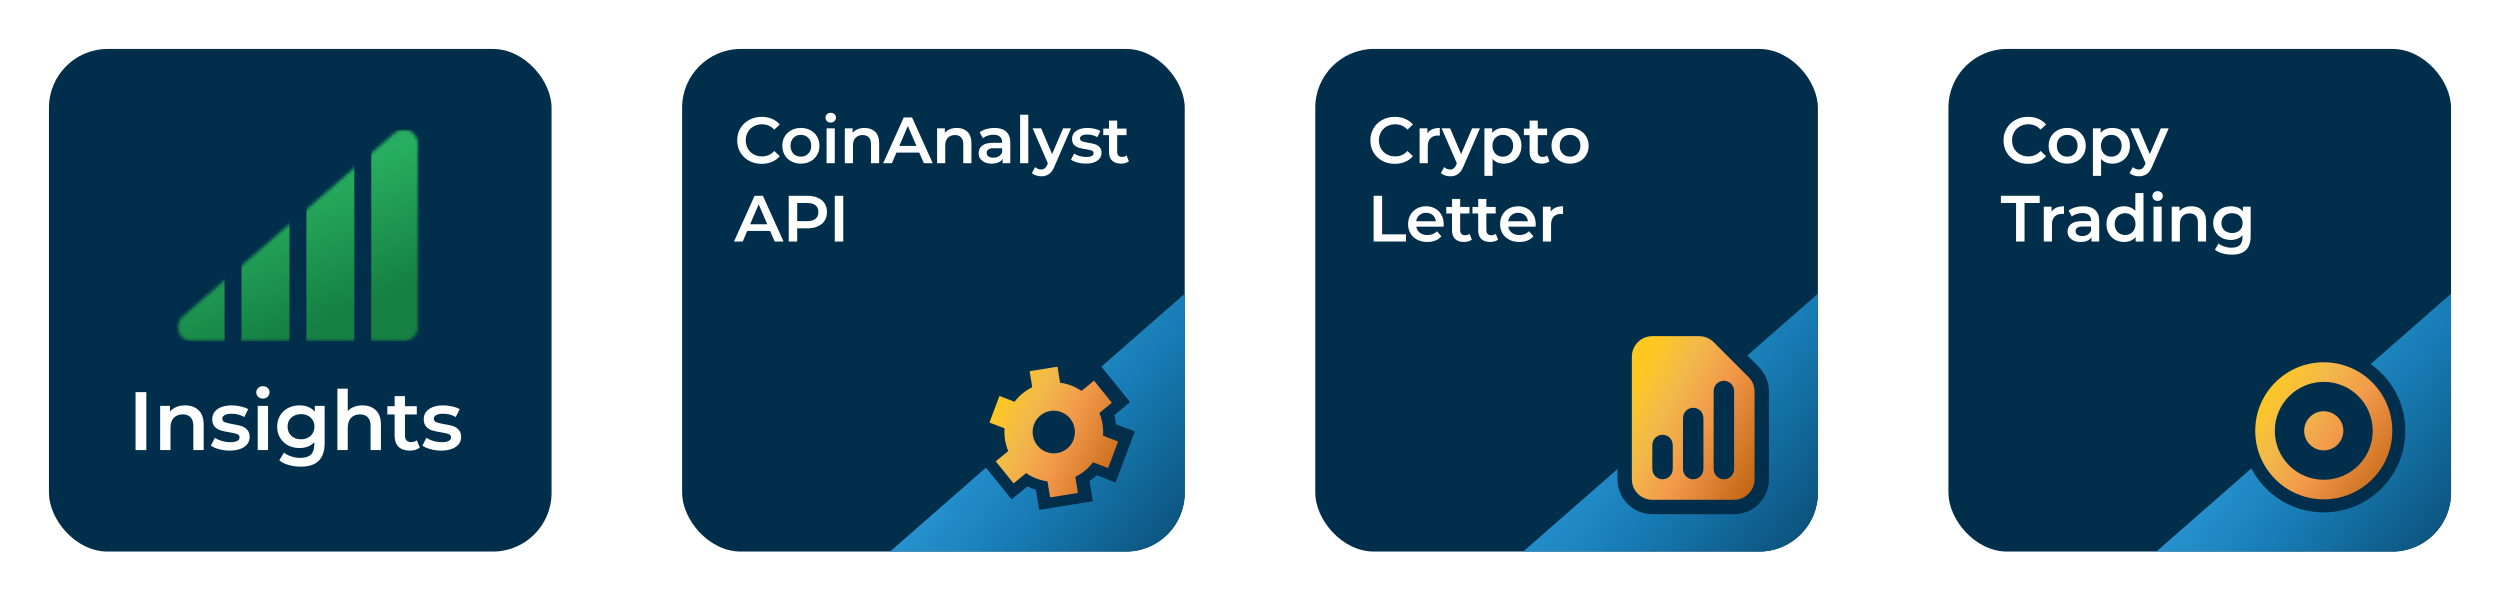
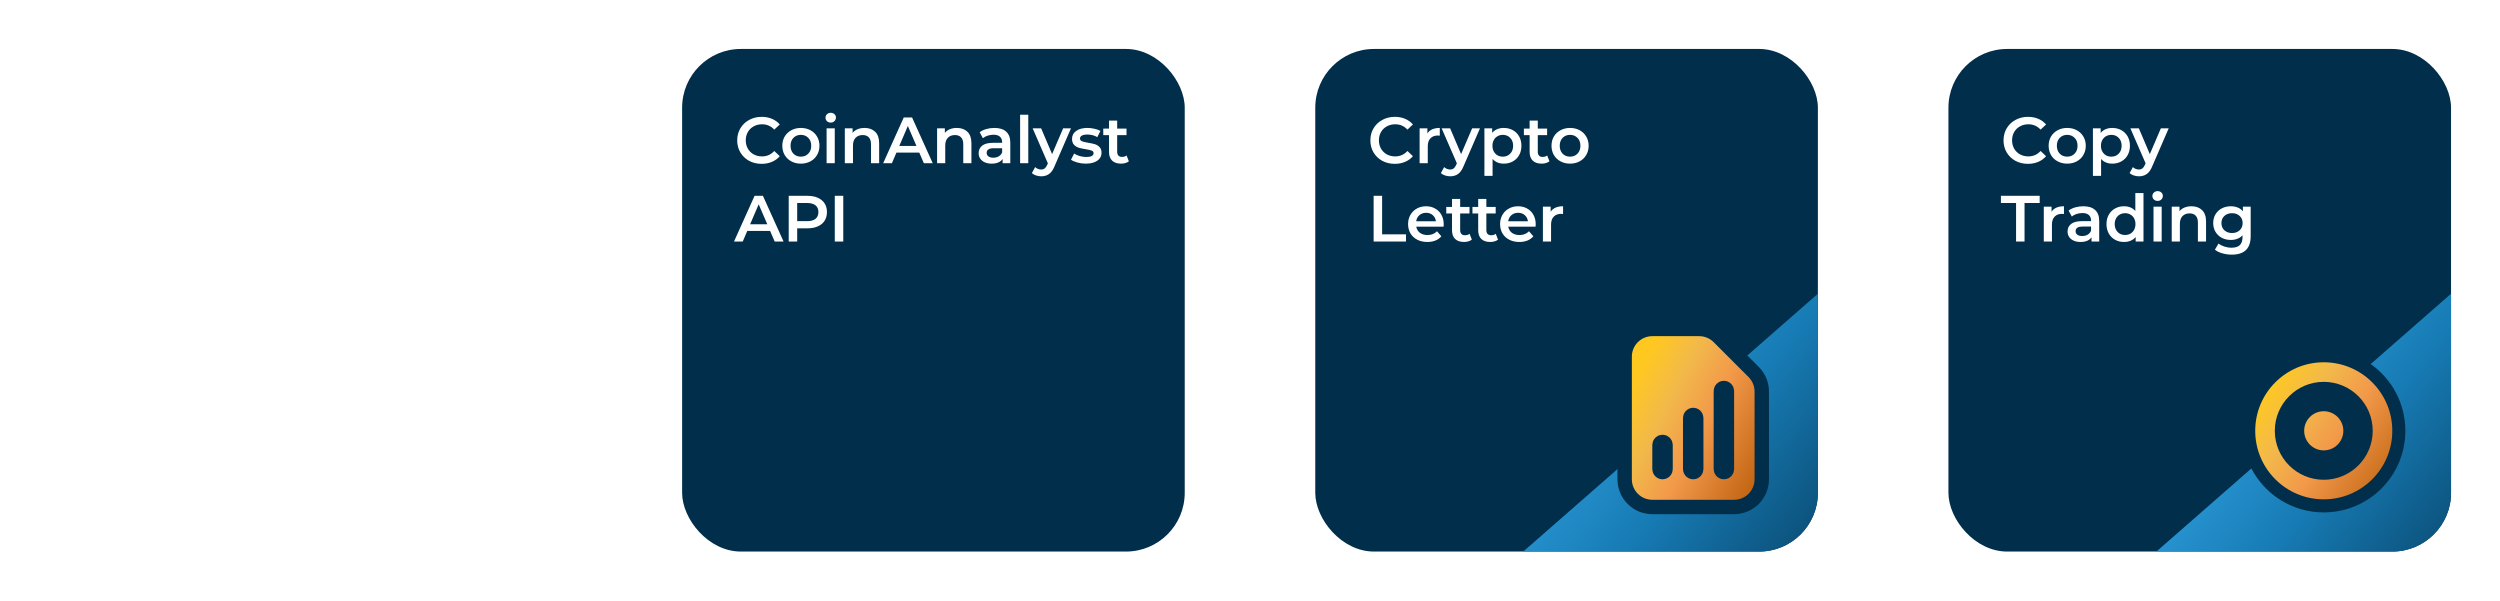
<svg xmlns="http://www.w3.org/2000/svg" width="766" height="184" viewBox="0 0 766 184" fill="none">
  <g filter="url(#filter0_d)">
    <g clip-path="url(#clip0)">
      <rect x="15" y="10" width="154" height="154" rx="18" fill="#002E4B" />
      <mask id="mask0" mask-type="alpha" maskUnits="userSpaceOnUse" x="54" y="34" width="75" height="66">
        <path d="M120.89 35.735C123.689 33.312 128.04 35.299 128.04 39.001L128.04 95.217C128.04 97.604 126.105 99.538 123.719 99.538H58.806C54.805 99.538 52.953 94.57 55.977 91.951L120.89 35.735Z" fill="url(#paint0_linear)" />
      </mask>
      <g mask="url(#mask0)">
        <path fill-rule="evenodd" clip-rule="evenodd" d="M88.694 34.728H74.004V99.538H88.694V34.728ZM68.819 34.729H54.129V99.538H68.819V34.729ZM93.879 34.728H108.569V99.538H93.879V34.728ZM128.444 34.728H113.754V99.538H128.444V34.728Z" fill="url(#paint1_linear)" />
      </g>
      <path d="M41.535 115.148H44.83V132.891H41.535V115.148ZM56.752 119.204C58.459 119.204 59.828 119.702 60.859 120.699C61.889 121.696 62.405 123.175 62.405 125.135V132.891H59.236V125.54C59.236 124.358 58.958 123.47 58.4 122.879C57.842 122.271 57.048 121.966 56.017 121.966C54.851 121.966 53.93 122.321 53.254 123.031C52.578 123.724 52.24 124.729 52.24 126.047V132.891H49.072V119.356H52.088V121.105C52.612 120.479 53.271 120.006 54.065 119.685C54.86 119.364 55.755 119.204 56.752 119.204ZM70.353 133.069C69.255 133.069 68.182 132.925 67.134 132.638C66.086 132.351 65.25 131.987 64.624 131.548L65.841 129.14C66.45 129.545 67.176 129.875 68.021 130.128C68.883 130.365 69.728 130.483 70.556 130.483C72.449 130.483 73.395 129.985 73.395 128.988C73.395 128.515 73.15 128.185 72.66 127.999C72.187 127.813 71.418 127.636 70.353 127.467C69.238 127.298 68.325 127.104 67.616 126.884C66.923 126.664 66.314 126.284 65.79 125.743C65.284 125.186 65.03 124.417 65.03 123.437C65.03 122.152 65.562 121.13 66.627 120.37C67.709 119.592 69.162 119.204 70.987 119.204C71.916 119.204 72.846 119.313 73.775 119.533C74.704 119.736 75.465 120.015 76.056 120.37L74.84 122.778C73.691 122.102 72.398 121.764 70.962 121.764C70.032 121.764 69.322 121.907 68.832 122.195C68.359 122.465 68.123 122.828 68.123 123.285C68.123 123.791 68.376 124.155 68.883 124.374C69.407 124.577 70.21 124.772 71.291 124.957C72.373 125.126 73.26 125.321 73.953 125.54C74.645 125.76 75.237 126.132 75.727 126.656C76.234 127.18 76.487 127.923 76.487 128.886C76.487 130.154 75.938 131.168 74.84 131.928C73.741 132.689 72.246 133.069 70.353 133.069ZM78.963 119.356H82.131V132.891H78.963V119.356ZM80.559 117.125C79.985 117.125 79.503 116.948 79.115 116.593C78.726 116.221 78.532 115.765 78.532 115.224C78.532 114.683 78.726 114.235 79.115 113.88C79.503 113.509 79.985 113.323 80.559 113.323C81.134 113.323 81.616 113.5 82.004 113.855C82.393 114.193 82.587 114.624 82.587 115.148C82.587 115.706 82.393 116.179 82.004 116.567C81.632 116.939 81.151 117.125 80.559 117.125ZM99.471 119.356V130.838C99.471 135.604 97.037 137.986 92.17 137.986C90.869 137.986 89.635 137.817 88.469 137.479C87.303 137.158 86.34 136.685 85.58 136.06L86.999 133.677C87.591 134.167 88.334 134.556 89.23 134.843C90.142 135.147 91.063 135.299 91.993 135.299C93.48 135.299 94.57 134.961 95.263 134.285C95.956 133.61 96.302 132.579 96.302 131.193V130.483C95.761 131.075 95.102 131.523 94.325 131.827C93.547 132.131 92.694 132.283 91.765 132.283C90.48 132.283 89.314 132.013 88.267 131.472C87.236 130.914 86.416 130.137 85.808 129.14C85.216 128.143 84.921 127.002 84.921 125.718C84.921 124.434 85.216 123.301 85.808 122.321C86.416 121.324 87.236 120.555 88.267 120.015C89.314 119.474 90.48 119.204 91.765 119.204C92.745 119.204 93.632 119.364 94.426 119.685C95.237 120.006 95.913 120.496 96.454 121.155V119.356H99.471ZM92.246 129.596C93.446 129.596 94.426 129.241 95.187 128.532C95.964 127.805 96.353 126.867 96.353 125.718C96.353 124.586 95.964 123.665 95.187 122.955C94.426 122.245 93.446 121.89 92.246 121.89C91.03 121.89 90.033 122.245 89.255 122.955C88.495 123.665 88.115 124.586 88.115 125.718C88.115 126.867 88.495 127.805 89.255 128.532C90.033 129.241 91.03 129.596 92.246 129.596ZM111.063 119.204C112.77 119.204 114.138 119.702 115.169 120.699C116.2 121.696 116.716 123.175 116.716 125.135V132.891H113.547V125.54C113.547 124.358 113.268 123.47 112.711 122.879C112.153 122.271 111.359 121.966 110.328 121.966C109.162 121.966 108.241 122.321 107.565 123.031C106.889 123.724 106.551 124.729 106.551 126.047V132.891H103.383V114.083H106.551V120.927C107.075 120.37 107.717 119.947 108.477 119.66C109.255 119.356 110.117 119.204 111.063 119.204ZM128.618 132.156C128.246 132.46 127.79 132.689 127.249 132.841C126.725 132.993 126.168 133.069 125.576 133.069C124.089 133.069 122.94 132.68 122.129 131.903C121.318 131.125 120.912 129.993 120.912 128.506V121.992H118.682V119.457H120.912V116.365H124.081V119.457H127.706V121.992H124.081V128.43C124.081 129.089 124.241 129.596 124.562 129.951C124.884 130.289 125.348 130.458 125.957 130.458C126.666 130.458 127.258 130.272 127.731 129.9L128.618 132.156ZM135.153 133.069C134.055 133.069 132.982 132.925 131.934 132.638C130.887 132.351 130.05 131.987 129.425 131.548L130.642 129.14C131.25 129.545 131.977 129.875 132.821 130.128C133.683 130.365 134.528 130.483 135.356 130.483C137.249 130.483 138.195 129.985 138.195 128.988C138.195 128.515 137.95 128.185 137.46 127.999C136.987 127.813 136.218 127.636 135.153 127.467C134.038 127.298 133.126 127.104 132.416 126.884C131.723 126.664 131.115 126.284 130.591 125.743C130.084 125.186 129.83 124.417 129.83 123.437C129.83 122.152 130.363 121.13 131.427 120.37C132.509 119.592 133.962 119.204 135.787 119.204C136.717 119.204 137.646 119.313 138.575 119.533C139.505 119.736 140.265 120.015 140.857 120.37L139.64 122.778C138.491 122.102 137.198 121.764 135.762 121.764C134.832 121.764 134.123 121.907 133.633 122.195C133.159 122.465 132.923 122.828 132.923 123.285C132.923 123.791 133.176 124.155 133.683 124.374C134.207 124.577 135.01 124.772 136.091 124.957C137.173 125.126 138.06 125.321 138.753 125.54C139.446 125.76 140.037 126.132 140.527 126.656C141.034 127.18 141.288 127.923 141.288 128.886C141.288 130.154 140.738 131.168 139.64 131.928C138.542 132.689 137.046 133.069 135.153 133.069Z" fill="white" />
    </g>
  </g>
  <g filter="url(#filter1_d)">
    <g clip-path="url(#clip1)">
      <rect x="209" y="10" width="154" height="154" rx="18" fill="#002E4B" />
-       <path fill-rule="evenodd" clip-rule="evenodd" d="M386.999 72.815C386.999 69.379 382.951 67.542 380.365 69.805L337.469 107.339L346.256 118.208L341.461 122.153C341.684 123.086 341.838 124.035 341.92 124.991L347.719 127.221L341.833 142.842L336.011 140.609C335.445 141.147 334.847 141.65 334.22 142.115C334.094 142.208 333.967 142.3 333.839 142.39L334.84 148.582L318.409 151.239L317.408 145.049C316.51 144.779 315.634 144.443 314.785 144.044L309.958 148.007L302.099 138.287L259.011 175.99C256.231 178.422 257.951 183 261.645 183H382.999C385.208 183 386.999 181.209 386.999 179V72.815ZM329.811 142.543L329.811 142.543L330.253 145.272L329.811 142.543ZM340.652 117.639L340.652 117.639L338.187 119.667L340.652 117.639ZM342.575 129.529L342.575 129.529L339.509 137.667L342.575 129.529Z" fill="url(#paint2_linear)" />
      <path d="M233.36 45.2C231.947 45.2 230.667 44.893 229.52 44.28C228.387 43.653 227.493 42.793 226.84 41.7C226.2 40.607 225.88 39.373 225.88 38C225.88 36.627 226.207 35.393 226.86 34.3C227.513 33.207 228.407 32.353 229.54 31.74C230.687 31.113 231.967 30.8 233.38 30.8C234.527 30.8 235.573 31 236.52 31.4C237.467 31.8 238.267 32.38 238.92 33.14L237.24 34.72C236.227 33.627 234.98 33.08 233.5 33.08C232.54 33.08 231.68 33.293 230.92 33.72C230.16 34.133 229.567 34.713 229.14 35.46C228.713 36.207 228.5 37.053 228.5 38C228.5 38.947 228.713 39.793 229.14 40.54C229.567 41.287 230.16 41.873 230.92 42.3C231.68 42.713 232.54 42.92 233.5 42.92C234.98 42.92 236.227 42.367 237.24 41.26L238.92 42.86C238.267 43.62 237.46 44.2 236.5 44.6C235.553 45 234.507 45.2 233.36 45.2ZM245.381 45.14C244.301 45.14 243.327 44.907 242.461 44.44C241.594 43.973 240.914 43.327 240.421 42.5C239.941 41.66 239.701 40.713 239.701 39.66C239.701 38.607 239.941 37.667 240.421 36.84C240.914 36.013 241.594 35.367 242.461 34.9C243.327 34.433 244.301 34.2 245.381 34.2C246.474 34.2 247.454 34.433 248.321 34.9C249.187 35.367 249.861 36.013 250.341 36.84C250.834 37.667 251.081 38.607 251.081 39.66C251.081 40.713 250.834 41.66 250.341 42.5C249.861 43.327 249.187 43.973 248.321 44.44C247.454 44.907 246.474 45.14 245.381 45.14ZM245.381 43C246.301 43 247.061 42.693 247.661 42.08C248.261 41.467 248.561 40.66 248.561 39.66C248.561 38.66 248.261 37.853 247.661 37.24C247.061 36.627 246.301 36.32 245.381 36.32C244.461 36.32 243.701 36.627 243.101 37.24C242.514 37.853 242.221 38.66 242.221 39.66C242.221 40.66 242.514 41.467 243.101 42.08C243.701 42.693 244.461 43 245.381 43ZM253.271 34.32H255.771V45H253.271V34.32ZM254.531 32.56C254.078 32.56 253.698 32.42 253.391 32.14C253.085 31.847 252.931 31.487 252.931 31.06C252.931 30.633 253.085 30.28 253.391 30C253.698 29.707 254.078 29.56 254.531 29.56C254.985 29.56 255.365 29.7 255.671 29.98C255.978 30.247 256.131 30.587 256.131 31C256.131 31.44 255.978 31.813 255.671 32.12C255.378 32.413 254.998 32.56 254.531 32.56ZM264.913 34.2C266.259 34.2 267.339 34.593 268.153 35.38C268.966 36.167 269.373 37.333 269.373 38.88V45H266.873V39.2C266.873 38.267 266.653 37.567 266.213 37.1C265.773 36.62 265.146 36.38 264.333 36.38C263.413 36.38 262.686 36.66 262.153 37.22C261.619 37.767 261.353 38.56 261.353 39.6V45H258.853V34.32H261.233V35.7C261.646 35.207 262.166 34.833 262.793 34.58C263.419 34.327 264.126 34.2 264.913 34.2ZM281.664 41.76H274.664L273.284 45H270.604L276.904 31H279.464L285.784 45H283.064L281.664 41.76ZM280.804 39.72L278.164 33.6L275.544 39.72H280.804ZM293.184 34.2C294.531 34.2 295.611 34.593 296.424 35.38C297.238 36.167 297.644 37.333 297.644 38.88V45H295.144V39.2C295.144 38.267 294.924 37.567 294.484 37.1C294.044 36.62 293.418 36.38 292.604 36.38C291.684 36.38 290.958 36.66 290.424 37.22C289.891 37.767 289.624 38.56 289.624 39.6V45H287.124V34.32H289.504V35.7C289.918 35.207 290.438 34.833 291.064 34.58C291.691 34.327 292.398 34.2 293.184 34.2ZM304.696 34.2C306.269 34.2 307.469 34.58 308.296 35.34C309.136 36.087 309.556 37.22 309.556 38.74V45H307.196V43.7C306.889 44.167 306.449 44.527 305.876 44.78C305.316 45.02 304.636 45.14 303.836 45.14C303.036 45.14 302.336 45.007 301.736 44.74C301.136 44.46 300.669 44.08 300.336 43.6C300.016 43.107 299.856 42.553 299.856 41.94C299.856 40.98 300.209 40.213 300.916 39.64C301.636 39.053 302.762 38.76 304.296 38.76H307.056V38.6C307.056 37.853 306.829 37.28 306.376 36.88C305.936 36.48 305.276 36.28 304.396 36.28C303.796 36.28 303.202 36.373 302.616 36.56C302.042 36.747 301.556 37.007 301.156 37.34L300.176 35.52C300.736 35.093 301.409 34.767 302.196 34.54C302.982 34.313 303.816 34.2 304.696 34.2ZM304.356 43.32C304.982 43.32 305.536 43.18 306.016 42.9C306.509 42.607 306.856 42.193 307.056 41.66V40.42H304.476C303.036 40.42 302.316 40.893 302.316 41.84C302.316 42.293 302.496 42.653 302.856 42.92C303.216 43.187 303.716 43.32 304.356 43.32ZM312.564 30.16H315.064V45H312.564V30.16ZM328.145 34.32L323.145 45.86C322.679 47.02 322.112 47.833 321.445 48.3C320.779 48.78 319.972 49.02 319.025 49.02C318.492 49.02 317.965 48.933 317.445 48.76C316.925 48.587 316.499 48.347 316.165 48.04L317.165 46.2C317.405 46.427 317.685 46.607 318.005 46.74C318.339 46.873 318.672 46.94 319.005 46.94C319.445 46.94 319.805 46.827 320.085 46.6C320.379 46.373 320.645 45.993 320.885 45.46L321.065 45.04L316.405 34.32H319.005L322.365 42.22L325.745 34.32H328.145ZM332.671 45.14C331.805 45.14 330.958 45.027 330.131 44.8C329.305 44.573 328.645 44.287 328.151 43.94L329.111 42.04C329.591 42.36 330.165 42.62 330.831 42.82C331.511 43.007 332.178 43.1 332.831 43.1C334.325 43.1 335.071 42.707 335.071 41.92C335.071 41.547 334.878 41.287 334.491 41.14C334.118 40.993 333.511 40.853 332.671 40.72C331.791 40.587 331.071 40.433 330.511 40.26C329.965 40.087 329.485 39.787 329.071 39.36C328.671 38.92 328.471 38.313 328.471 37.54C328.471 36.527 328.891 35.72 329.731 35.12C330.585 34.507 331.731 34.2 333.171 34.2C333.905 34.2 334.638 34.287 335.371 34.46C336.105 34.62 336.705 34.84 337.171 35.12L336.211 37.02C335.305 36.487 334.285 36.22 333.151 36.22C332.418 36.22 331.858 36.333 331.471 36.56C331.098 36.773 330.911 37.06 330.911 37.42C330.911 37.82 331.111 38.107 331.511 38.28C331.925 38.44 332.558 38.593 333.411 38.74C334.265 38.873 334.965 39.027 335.511 39.2C336.058 39.373 336.525 39.667 336.911 40.08C337.311 40.493 337.511 41.08 337.511 41.84C337.511 42.84 337.078 43.64 336.211 44.24C335.345 44.84 334.165 45.14 332.671 45.14ZM345.884 44.42C345.591 44.66 345.231 44.84 344.804 44.96C344.391 45.08 343.951 45.14 343.484 45.14C342.311 45.14 341.404 44.833 340.764 44.22C340.124 43.607 339.804 42.713 339.804 41.54V36.4H338.044V34.4H339.804V31.96H342.304V34.4H345.164V36.4H342.304V41.48C342.304 42 342.431 42.4 342.684 42.68C342.938 42.947 343.304 43.08 343.784 43.08C344.344 43.08 344.811 42.933 345.184 42.64L345.884 44.42ZM235.96 65.76H228.96L227.58 69H224.9L231.2 55H233.76L240.08 69H237.36L235.96 65.76ZM235.1 63.72L232.46 57.6L229.84 63.72H235.1ZM247.42 55C248.634 55 249.687 55.2 250.58 55.6C251.487 56 252.18 56.573 252.66 57.32C253.14 58.067 253.38 58.953 253.38 59.98C253.38 60.993 253.14 61.88 252.66 62.64C252.18 63.387 251.487 63.96 250.58 64.36C249.687 64.76 248.634 64.96 247.42 64.96H244.26V69H241.66V55H247.42ZM247.3 62.76C248.434 62.76 249.294 62.52 249.88 62.04C250.467 61.56 250.76 60.873 250.76 59.98C250.76 59.087 250.467 58.4 249.88 57.92C249.294 57.44 248.434 57.2 247.3 57.2H244.26V62.76H247.3ZM255.777 55H258.377V69H255.777V55Z" fill="white" />
-       <path fill-rule="evenodd" clip-rule="evenodd" d="M308.919 133.208L305.093 136.351L310.561 143.114L314.396 139.967C316.356 141.311 318.601 142.173 320.95 142.484L321.746 147.408L330.279 146.028L329.482 141.099C330.323 140.692 331.12 140.209 331.866 139.657C333.013 138.807 334.038 137.796 334.909 136.649L339.536 138.423L342.602 130.285L337.98 128.508C338.109 126.693 337.915 124.874 337.411 123.135C337.256 122.596 337.069 122.063 336.854 121.543L340.679 118.395L335.211 111.631L331.376 114.78C329.414 113.436 327.167 112.576 324.815 112.268L324.019 107.344L315.485 108.724L316.28 113.643C314.15 114.679 312.292 116.206 310.855 118.099L306.228 116.319L303.167 124.466L307.789 126.243C307.62 128.62 308.005 131.006 308.919 133.208ZM322.635 133.904C322.219 133.887 321.806 133.829 321.4 133.732C320.572 133.534 319.789 133.174 319.098 132.671C318.407 132.168 317.821 131.533 317.372 130.802C316.924 130.072 316.621 129.261 316.484 128.413C316.346 127.566 316.376 126.699 316.57 125.864C316.764 125.03 317.12 124.243 317.616 123.546C318.112 122.851 318.741 122.261 319.464 121.811C320.188 121.36 320.992 121.059 321.833 120.922C323.528 120.647 325.264 121.062 326.659 122.078C327.339 122.571 327.91 123.187 328.349 123.887C328.813 124.625 329.13 125.456 329.273 126.333C329.388 127.042 329.386 127.757 329.272 128.45C329.113 129.433 328.729 130.375 328.14 131.198C327.139 132.603 325.622 133.546 323.928 133.826C323.5 133.896 323.067 133.922 322.635 133.904Z" fill="url(#paint3_linear)" />
    </g>
  </g>
  <g filter="url(#filter2_d)">
    <g clip-path="url(#clip2)">
      <rect x="403" y="10" width="154" height="154" rx="18" fill="#002E4B" />
      <path d="M427.36 45.2C425.947 45.2 424.667 44.893 423.52 44.28C422.387 43.653 421.493 42.793 420.84 41.7C420.2 40.607 419.88 39.373 419.88 38C419.88 36.627 420.207 35.393 420.86 34.3C421.513 33.207 422.407 32.353 423.54 31.74C424.687 31.113 425.967 30.8 427.38 30.8C428.527 30.8 429.573 31 430.52 31.4C431.467 31.8 432.267 32.38 432.92 33.14L431.24 34.72C430.227 33.627 428.98 33.08 427.5 33.08C426.54 33.08 425.68 33.293 424.92 33.72C424.16 34.133 423.567 34.713 423.14 35.46C422.713 36.207 422.5 37.053 422.5 38C422.5 38.947 422.713 39.793 423.14 40.54C423.567 41.287 424.16 41.873 424.92 42.3C425.68 42.713 426.54 42.92 427.5 42.92C428.98 42.92 430.227 42.367 431.24 41.26L432.92 42.86C432.267 43.62 431.46 44.2 430.5 44.6C429.553 45 428.507 45.2 427.36 45.2ZM437.351 35.88C438.071 34.76 439.338 34.2 441.151 34.2V36.58C440.938 36.54 440.745 36.52 440.571 36.52C439.598 36.52 438.838 36.807 438.291 37.38C437.745 37.94 437.471 38.753 437.471 39.82V45H434.971V34.32H437.351V35.88ZM453.463 34.32L448.463 45.86C447.996 47.02 447.429 47.833 446.763 48.3C446.096 48.78 445.289 49.02 444.343 49.02C443.809 49.02 443.283 48.933 442.763 48.76C442.243 48.587 441.816 48.347 441.483 48.04L442.483 46.2C442.723 46.427 443.003 46.607 443.323 46.74C443.656 46.873 443.989 46.94 444.323 46.94C444.763 46.94 445.123 46.827 445.403 46.6C445.696 46.373 445.963 45.993 446.203 45.46L446.383 45.04L441.723 34.32H444.323L447.683 42.22L451.063 34.32H453.463ZM460.745 34.2C461.785 34.2 462.712 34.427 463.525 34.88C464.352 35.333 464.998 35.973 465.465 36.8C465.932 37.627 466.165 38.58 466.165 39.66C466.165 40.74 465.932 41.7 465.465 42.54C464.998 43.367 464.352 44.007 463.525 44.46C462.712 44.913 461.785 45.14 460.745 45.14C459.305 45.14 458.165 44.66 457.325 43.7V48.88H454.825V34.32H457.205V35.72C457.618 35.213 458.125 34.833 458.725 34.58C459.338 34.327 460.012 34.2 460.745 34.2ZM460.465 43C461.385 43 462.138 42.693 462.725 42.08C463.325 41.467 463.625 40.66 463.625 39.66C463.625 38.66 463.325 37.853 462.725 37.24C462.138 36.627 461.385 36.32 460.465 36.32C459.865 36.32 459.325 36.46 458.845 36.74C458.365 37.007 457.985 37.393 457.705 37.9C457.425 38.407 457.285 38.993 457.285 39.66C457.285 40.327 457.425 40.913 457.705 41.42C457.985 41.927 458.365 42.32 458.845 42.6C459.325 42.867 459.865 43 460.465 43ZM474.756 44.42C474.463 44.66 474.103 44.84 473.676 44.96C473.263 45.08 472.823 45.14 472.356 45.14C471.183 45.14 470.276 44.833 469.636 44.22C468.996 43.607 468.676 42.713 468.676 41.54V36.4H466.916V34.4H468.676V31.96H471.176V34.4H474.036V36.4H471.176V41.48C471.176 42 471.303 42.4 471.556 42.68C471.809 42.947 472.176 43.08 472.656 43.08C473.216 43.08 473.683 42.933 474.056 42.64L474.756 44.42ZM481.061 45.14C479.981 45.14 479.008 44.907 478.141 44.44C477.274 43.973 476.594 43.327 476.101 42.5C475.621 41.66 475.381 40.713 475.381 39.66C475.381 38.607 475.621 37.667 476.101 36.84C476.594 36.013 477.274 35.367 478.141 34.9C479.008 34.433 479.981 34.2 481.061 34.2C482.154 34.2 483.134 34.433 484.001 34.9C484.868 35.367 485.541 36.013 486.021 36.84C486.514 37.667 486.761 38.607 486.761 39.66C486.761 40.713 486.514 41.66 486.021 42.5C485.541 43.327 484.868 43.973 484.001 44.44C483.134 44.907 482.154 45.14 481.061 45.14ZM481.061 43C481.981 43 482.741 42.693 483.341 42.08C483.941 41.467 484.241 40.66 484.241 39.66C484.241 38.66 483.941 37.853 483.341 37.24C482.741 36.627 481.981 36.32 481.061 36.32C480.141 36.32 479.381 36.627 478.781 37.24C478.194 37.853 477.901 38.66 477.901 39.66C477.901 40.66 478.194 41.467 478.781 42.08C479.381 42.693 480.141 43 481.061 43ZM420.88 55H423.48V66.8H430.8V69H420.88V55ZM442.355 63.72C442.355 63.893 442.342 64.14 442.315 64.46H433.935C434.082 65.247 434.462 65.873 435.075 66.34C435.702 66.793 436.475 67.02 437.395 67.02C438.568 67.02 439.535 66.633 440.295 65.86L441.635 67.4C441.155 67.973 440.548 68.407 439.815 68.7C439.082 68.993 438.255 69.14 437.335 69.14C436.162 69.14 435.128 68.907 434.235 68.44C433.342 67.973 432.648 67.327 432.155 66.5C431.675 65.66 431.435 64.713 431.435 63.66C431.435 62.62 431.668 61.687 432.135 60.86C432.615 60.02 433.275 59.367 434.115 58.9C434.955 58.433 435.902 58.2 436.955 58.2C437.995 58.2 438.922 58.433 439.735 58.9C440.562 59.353 441.202 60 441.655 60.84C442.122 61.667 442.355 62.627 442.355 63.72ZM436.955 60.2C436.155 60.2 435.475 60.44 434.915 60.92C434.368 61.387 434.035 62.013 433.915 62.8H439.975C439.868 62.027 439.542 61.4 438.995 60.92C438.448 60.44 437.768 60.2 436.955 60.2ZM450.976 68.42C450.683 68.66 450.323 68.84 449.896 68.96C449.483 69.08 449.043 69.14 448.576 69.14C447.403 69.14 446.496 68.833 445.856 68.22C445.216 67.607 444.896 66.713 444.896 65.54V60.4H443.136V58.4H444.896V55.96H447.396V58.4H450.256V60.4H447.396V65.48C447.396 66 447.523 66.4 447.776 66.68C448.03 66.947 448.396 67.08 448.876 67.08C449.436 67.08 449.903 66.933 450.276 66.64L450.976 68.42ZM458.999 68.42C458.706 68.66 458.346 68.84 457.919 68.96C457.506 69.08 457.066 69.14 456.599 69.14C455.426 69.14 454.519 68.833 453.879 68.22C453.239 67.607 452.919 66.713 452.919 65.54V60.4H451.159V58.4H452.919V55.96H455.419V58.4H458.279V60.4H455.419V65.48C455.419 66 455.546 66.4 455.799 66.68C456.052 66.947 456.419 67.08 456.899 67.08C457.459 67.08 457.926 66.933 458.299 66.64L458.999 68.42ZM470.544 63.72C470.544 63.893 470.531 64.14 470.504 64.46H462.124C462.271 65.247 462.651 65.873 463.264 66.34C463.891 66.793 464.664 67.02 465.584 67.02C466.757 67.02 467.724 66.633 468.484 65.86L469.824 67.4C469.344 67.973 468.737 68.407 468.004 68.7C467.271 68.993 466.444 69.14 465.524 69.14C464.351 69.14 463.317 68.907 462.424 68.44C461.531 67.973 460.837 67.327 460.344 66.5C459.864 65.66 459.624 64.713 459.624 63.66C459.624 62.62 459.857 61.687 460.324 60.86C460.804 60.02 461.464 59.367 462.304 58.9C463.144 58.433 464.091 58.2 465.144 58.2C466.184 58.2 467.111 58.433 467.924 58.9C468.751 59.353 469.391 60 469.844 60.84C470.311 61.667 470.544 62.627 470.544 63.72ZM465.144 60.2C464.344 60.2 463.664 60.44 463.104 60.92C462.557 61.387 462.224 62.013 462.104 62.8H468.164C468.057 62.027 467.731 61.4 467.184 60.92C466.637 60.44 465.957 60.2 465.144 60.2ZM475.125 59.88C475.845 58.76 477.112 58.2 478.925 58.2V60.58C478.712 60.54 478.519 60.52 478.345 60.52C477.372 60.52 476.612 60.807 476.065 61.38C475.519 61.94 475.245 62.753 475.245 63.82V69H472.745V58.32H475.125V59.88Z" fill="white" />
      <path d="M574.366 69.805C576.952 67.542 581 69.378 581 72.815L581 179C581 181.209 579.209 183 577 183H455.646C451.952 183 450.232 178.422 453.012 175.99L574.366 69.805Z" fill="url(#paint4_linear)" />
      <circle cx="514.032" cy="123" r="11.221" transform="rotate(-7.826 514.032 123)" fill="#002E4B" />
      <path d="M539.805 114.964L539.805 114.963C539.805 112.717 538.912 110.562 537.323 108.974L526.626 98.277C526.626 98.277 526.626 98.277 526.626 98.277C525.037 96.688 522.883 95.796 520.637 95.795H520.636H506.267C504.02 95.795 501.865 96.688 500.276 98.276C498.688 99.865 497.795 102.02 497.795 104.267V141.867C497.795 144.113 498.688 146.268 500.276 147.857C501.865 149.446 504.02 150.338 506.267 150.338H531.333C533.58 150.338 535.735 149.446 537.324 147.857C538.912 146.268 539.805 144.113 539.805 141.867V114.964ZM510.056 130.677C510.231 130.851 510.328 131.087 510.328 131.333V138.733C510.328 138.98 510.231 139.216 510.056 139.39C509.882 139.564 509.646 139.662 509.4 139.662C509.154 139.662 508.918 139.564 508.744 139.39C508.569 139.216 508.472 138.98 508.472 138.733V131.333C508.472 131.087 508.569 130.851 508.744 130.677C508.918 130.503 509.154 130.405 509.4 130.405C509.646 130.405 509.882 130.503 510.056 130.677ZM518.8 122.138C519.046 122.138 519.282 122.236 519.456 122.41C519.631 122.584 519.728 122.82 519.728 123.067V138.733C519.728 138.98 519.631 139.216 519.456 139.39C519.282 139.564 519.046 139.662 518.8 139.662C518.554 139.662 518.318 139.564 518.144 139.39C517.969 139.216 517.872 138.98 517.872 138.733V123.067C517.872 122.82 517.969 122.584 518.144 122.41C518.318 122.236 518.554 122.138 518.8 122.138ZM528.856 114.144C529.031 114.318 529.128 114.554 529.128 114.8V138.733C529.128 138.98 529.031 139.216 528.856 139.39C528.682 139.564 528.446 139.662 528.2 139.662C527.954 139.662 527.718 139.564 527.544 139.39C527.369 139.216 527.272 138.98 527.272 138.733V114.8C527.272 114.554 527.369 114.318 527.544 114.144C527.718 113.969 527.954 113.872 528.2 113.872C528.446 113.872 528.682 113.969 528.856 114.144Z" fill="url(#paint5_linear)" stroke="#002E4B" stroke-width="4.41" />
    </g>
  </g>
  <g filter="url(#filter3_d)">
    <g clip-path="url(#clip3)">
      <rect x="597" y="10" width="154" height="154" rx="18" fill="#002E4B" />
      <path fill-rule="evenodd" clip-rule="evenodd" d="M774.999 72.815C774.999 69.379 770.951 67.542 768.365 69.805L726.376 106.545C732.801 111.069 736.999 118.545 736.999 127C736.999 140.807 725.806 152 711.999 152C702.353 152 693.983 146.537 689.814 138.537L647.011 175.99C644.231 178.422 645.951 183 649.645 183H770.999C773.208 183 774.999 181.209 774.999 179V72.815Z" fill="url(#paint6_linear)" />
      <path d="M621.36 45.2C619.947 45.2 618.667 44.893 617.52 44.28C616.387 43.653 615.493 42.793 614.84 41.7C614.2 40.607 613.88 39.373 613.88 38C613.88 36.627 614.207 35.393 614.86 34.3C615.513 33.207 616.407 32.353 617.54 31.74C618.687 31.113 619.967 30.8 621.38 30.8C622.527 30.8 623.573 31 624.52 31.4C625.467 31.8 626.267 32.38 626.92 33.14L625.24 34.72C624.227 33.627 622.98 33.08 621.5 33.08C620.54 33.08 619.68 33.293 618.92 33.72C618.16 34.133 617.567 34.713 617.14 35.46C616.713 36.207 616.5 37.053 616.5 38C616.5 38.947 616.713 39.793 617.14 40.54C617.567 41.287 618.16 41.873 618.92 42.3C619.68 42.713 620.54 42.92 621.5 42.92C622.98 42.92 624.227 42.367 625.24 41.26L626.92 42.86C626.267 43.62 625.46 44.2 624.5 44.6C623.553 45 622.507 45.2 621.36 45.2ZM633.381 45.14C632.301 45.14 631.327 44.907 630.461 44.44C629.594 43.973 628.914 43.327 628.421 42.5C627.941 41.66 627.701 40.713 627.701 39.66C627.701 38.607 627.941 37.667 628.421 36.84C628.914 36.013 629.594 35.367 630.461 34.9C631.327 34.433 632.301 34.2 633.381 34.2C634.474 34.2 635.454 34.433 636.321 34.9C637.187 35.367 637.861 36.013 638.341 36.84C638.834 37.667 639.081 38.607 639.081 39.66C639.081 40.713 638.834 41.66 638.341 42.5C637.861 43.327 637.187 43.973 636.321 44.44C635.454 44.907 634.474 45.14 633.381 45.14ZM633.381 43C634.301 43 635.061 42.693 635.661 42.08C636.261 41.467 636.561 40.66 636.561 39.66C636.561 38.66 636.261 37.853 635.661 37.24C635.061 36.627 634.301 36.32 633.381 36.32C632.461 36.32 631.701 36.627 631.101 37.24C630.514 37.853 630.221 38.66 630.221 39.66C630.221 40.66 630.514 41.467 631.101 42.08C631.701 42.693 632.461 43 633.381 43ZM647.191 34.2C648.231 34.2 649.158 34.427 649.971 34.88C650.798 35.333 651.445 35.973 651.911 36.8C652.378 37.627 652.611 38.58 652.611 39.66C652.611 40.74 652.378 41.7 651.911 42.54C651.445 43.367 650.798 44.007 649.971 44.46C649.158 44.913 648.231 45.14 647.191 45.14C645.751 45.14 644.611 44.66 643.771 43.7V48.88H641.271V34.32H643.651V35.72C644.065 35.213 644.571 34.833 645.171 34.58C645.785 34.327 646.458 34.2 647.191 34.2ZM646.911 43C647.831 43 648.585 42.693 649.171 42.08C649.771 41.467 650.071 40.66 650.071 39.66C650.071 38.66 649.771 37.853 649.171 37.24C648.585 36.627 647.831 36.32 646.911 36.32C646.311 36.32 645.771 36.46 645.291 36.74C644.811 37.007 644.431 37.393 644.151 37.9C643.871 38.407 643.731 38.993 643.731 39.66C643.731 40.327 643.871 40.913 644.151 41.42C644.431 41.927 644.811 42.32 645.291 42.6C645.771 42.867 646.311 43 646.911 43ZM664.489 34.32L659.489 45.86C659.023 47.02 658.456 47.833 657.789 48.3C657.123 48.78 656.316 49.02 655.369 49.02C654.836 49.02 654.309 48.933 653.789 48.76C653.269 48.587 652.843 48.347 652.509 48.04L653.509 46.2C653.749 46.427 654.029 46.607 654.349 46.74C654.683 46.873 655.016 46.94 655.349 46.94C655.789 46.94 656.149 46.827 656.429 46.6C656.723 46.373 656.989 45.993 657.229 45.46L657.409 45.04L652.749 34.32H655.349L658.709 42.22L662.089 34.32H664.489ZM617.72 57.2H613.08V55H624.96V57.2H620.32V69H617.72V57.2ZM628.597 59.88C629.317 58.76 630.584 58.2 632.397 58.2V60.58C632.184 60.54 631.991 60.52 631.817 60.52C630.844 60.52 630.084 60.807 629.537 61.38C628.991 61.94 628.717 62.753 628.717 63.82V69H626.217V58.32H628.597V59.88ZM638.34 58.2C639.913 58.2 641.113 58.58 641.94 59.34C642.78 60.087 643.2 61.22 643.2 62.74V69H640.84V67.7C640.533 68.167 640.093 68.527 639.52 68.78C638.96 69.02 638.28 69.14 637.48 69.14C636.68 69.14 635.98 69.007 635.38 68.74C634.78 68.46 634.313 68.08 633.98 67.6C633.66 67.107 633.5 66.553 633.5 65.94C633.5 64.98 633.853 64.213 634.56 63.64C635.28 63.053 636.406 62.76 637.94 62.76H640.7V62.6C640.7 61.853 640.473 61.28 640.02 60.88C639.58 60.48 638.92 60.28 638.04 60.28C637.44 60.28 636.846 60.373 636.26 60.56C635.686 60.747 635.2 61.007 634.8 61.34L633.82 59.52C634.38 59.093 635.053 58.767 635.84 58.54C636.626 58.313 637.46 58.2 638.34 58.2ZM638 67.32C638.626 67.32 639.18 67.18 639.66 66.9C640.153 66.607 640.5 66.193 640.7 65.66V64.42H638.12C636.68 64.42 635.96 64.893 635.96 65.84C635.96 66.293 636.14 66.653 636.5 66.92C636.86 67.187 637.36 67.32 638 67.32ZM656.766 54.16V69H654.366V67.62C653.952 68.127 653.439 68.507 652.826 68.76C652.226 69.013 651.559 69.14 650.826 69.14C649.799 69.14 648.872 68.913 648.046 68.46C647.232 68.007 646.592 67.367 646.126 66.54C645.659 65.7 645.426 64.74 645.426 63.66C645.426 62.58 645.659 61.627 646.126 60.8C646.592 59.973 647.232 59.333 648.046 58.88C648.872 58.427 649.799 58.2 650.826 58.2C651.532 58.2 652.179 58.32 652.766 58.56C653.352 58.8 653.852 59.16 654.266 59.64V54.16H656.766ZM651.126 67C651.726 67 652.266 66.867 652.746 66.6C653.226 66.32 653.606 65.927 653.886 65.42C654.166 64.913 654.306 64.327 654.306 63.66C654.306 62.993 654.166 62.407 653.886 61.9C653.606 61.393 653.226 61.007 652.746 60.74C652.266 60.46 651.726 60.32 651.126 60.32C650.526 60.32 649.986 60.46 649.506 60.74C649.026 61.007 648.646 61.393 648.366 61.9C648.086 62.407 647.946 62.993 647.946 63.66C647.946 64.327 648.086 64.913 648.366 65.42C648.646 65.927 649.026 66.32 649.506 66.6C649.986 66.867 650.526 67 651.126 67ZM659.836 58.32H662.336V69H659.836V58.32ZM661.096 56.56C660.643 56.56 660.263 56.42 659.956 56.14C659.649 55.847 659.496 55.487 659.496 55.06C659.496 54.633 659.649 54.28 659.956 54C660.263 53.707 660.643 53.56 661.096 53.56C661.549 53.56 661.929 53.7 662.236 53.98C662.543 54.247 662.696 54.587 662.696 55C662.696 55.44 662.543 55.813 662.236 56.12C661.943 56.413 661.563 56.56 661.096 56.56ZM671.477 58.2C672.824 58.2 673.904 58.593 674.717 59.38C675.531 60.167 675.937 61.333 675.937 62.88V69H673.437V63.2C673.437 62.267 673.217 61.567 672.777 61.1C672.337 60.62 671.711 60.38 670.897 60.38C669.977 60.38 669.251 60.66 668.717 61.22C668.184 61.767 667.917 62.56 667.917 63.6V69H665.417V58.32H667.797V59.7C668.211 59.207 668.731 58.833 669.357 58.58C669.984 58.327 670.691 58.2 671.477 58.2ZM689.606 58.32V67.38C689.606 71.14 687.686 73.02 683.846 73.02C682.82 73.02 681.846 72.887 680.926 72.62C680.006 72.367 679.246 71.993 678.646 71.5L679.766 69.62C680.233 70.007 680.82 70.313 681.526 70.54C682.246 70.78 682.973 70.9 683.706 70.9C684.88 70.9 685.74 70.633 686.286 70.1C686.833 69.567 687.106 68.753 687.106 67.66V67.1C686.68 67.567 686.16 67.92 685.546 68.16C684.933 68.4 684.26 68.52 683.526 68.52C682.513 68.52 681.593 68.307 680.766 67.88C679.953 67.44 679.306 66.827 678.826 66.04C678.36 65.253 678.126 64.353 678.126 63.34C678.126 62.327 678.36 61.433 678.826 60.66C679.306 59.873 679.953 59.267 680.766 58.84C681.593 58.413 682.513 58.2 683.526 58.2C684.3 58.2 685 58.327 685.626 58.58C686.266 58.833 686.8 59.22 687.226 59.74V58.32H689.606ZM683.906 66.4C684.853 66.4 685.626 66.12 686.226 65.56C686.84 64.987 687.146 64.247 687.146 63.34C687.146 62.447 686.84 61.72 686.226 61.16C685.626 60.6 684.853 60.32 683.906 60.32C682.946 60.32 682.16 60.6 681.546 61.16C680.946 61.72 680.646 62.447 680.646 63.34C680.646 64.247 680.946 64.987 681.546 65.56C682.16 66.12 682.946 66.4 683.906 66.4Z" fill="white" />
      <path fill-rule="evenodd" clip-rule="evenodd" d="M733 127C733 138.598 723.598 148 712 148C700.402 148 691 138.598 691 127C691 115.402 700.402 106 712 106C723.598 106 733 115.402 733 127ZM712 142C720.284 142 727 135.284 727 127C727 118.716 720.284 112 712 112C703.716 112 697 118.716 697 127C697 135.284 703.716 142 712 142ZM712 133C715.314 133 718 130.314 718 127C718 123.686 715.314 121 712 121C708.686 121 706 123.686 706 127C706 130.314 708.686 133 712 133Z" fill="url(#paint7_linear)" />
    </g>
  </g>
  <defs>
    <filter id="filter0_d" x="0" y="0" width="184" height="184" filterUnits="userSpaceOnUse" color-interpolation-filters="sRGB">
      <feFlood flood-opacity="0" result="BackgroundImageFix" />
      <feColorMatrix in="SourceAlpha" type="matrix" values="0 0 0 0 0 0 0 0 0 0 0 0 0 0 0 0 0 0 127 0" />
      <feOffset dy="5" />
      <feGaussianBlur stdDeviation="7.5" />
      <feColorMatrix type="matrix" values="0 0 0 0 0 0 0 0 0 0 0 0 0 0 0 0 0 0 0.35 0" />
      <feBlend mode="normal" in2="BackgroundImageFix" result="effect1_dropShadow" />
      <feBlend mode="normal" in="SourceGraphic" in2="effect1_dropShadow" result="shape" />
    </filter>
    <filter id="filter1_d" x="194" y="0" width="184" height="184" filterUnits="userSpaceOnUse" color-interpolation-filters="sRGB">
      <feFlood flood-opacity="0" result="BackgroundImageFix" />
      <feColorMatrix in="SourceAlpha" type="matrix" values="0 0 0 0 0 0 0 0 0 0 0 0 0 0 0 0 0 0 127 0" />
      <feOffset dy="5" />
      <feGaussianBlur stdDeviation="7.5" />
      <feColorMatrix type="matrix" values="0 0 0 0 0 0 0 0 0 0 0 0 0 0 0 0 0 0 0.35 0" />
      <feBlend mode="normal" in2="BackgroundImageFix" result="effect1_dropShadow" />
      <feBlend mode="normal" in="SourceGraphic" in2="effect1_dropShadow" result="shape" />
    </filter>
    <filter id="filter2_d" x="388" y="0" width="184" height="184" filterUnits="userSpaceOnUse" color-interpolation-filters="sRGB">
      <feFlood flood-opacity="0" result="BackgroundImageFix" />
      <feColorMatrix in="SourceAlpha" type="matrix" values="0 0 0 0 0 0 0 0 0 0 0 0 0 0 0 0 0 0 127 0" />
      <feOffset dy="5" />
      <feGaussianBlur stdDeviation="7.5" />
      <feColorMatrix type="matrix" values="0 0 0 0 0 0 0 0 0 0 0 0 0 0 0 0 0 0 0.35 0" />
      <feBlend mode="normal" in2="BackgroundImageFix" result="effect1_dropShadow" />
      <feBlend mode="normal" in="SourceGraphic" in2="effect1_dropShadow" result="shape" />
    </filter>
    <filter id="filter3_d" x="582" y="0" width="184" height="184" filterUnits="userSpaceOnUse" color-interpolation-filters="sRGB">
      <feFlood flood-opacity="0" result="BackgroundImageFix" />
      <feColorMatrix in="SourceAlpha" type="matrix" values="0 0 0 0 0 0 0 0 0 0 0 0 0 0 0 0 0 0 127 0" />
      <feOffset dy="5" />
      <feGaussianBlur stdDeviation="7.5" />
      <feColorMatrix type="matrix" values="0 0 0 0 0 0 0 0 0 0 0 0 0 0 0 0 0 0 0.35 0" />
      <feBlend mode="normal" in2="BackgroundImageFix" result="effect1_dropShadow" />
      <feBlend mode="normal" in="SourceGraphic" in2="effect1_dropShadow" result="shape" />
    </filter>
    <linearGradient id="paint0_linear" x1="47.217" y1="51.08" x2="120.162" y2="109.393" gradientUnits="userSpaceOnUse">
      <stop stop-color="#2D9CDB" />
      <stop offset="0.246" stop-color="#2D9CDB" />
      <stop offset="0.51" stop-color="#177BB4" />
      <stop offset="1" stop-color="#0B547D" />
    </linearGradient>
    <linearGradient id="paint1_linear" x1="40.19" y1="26.5" x2="70.803" y2="104.475" gradientUnits="userSpaceOnUse">
      <stop stop-color="#27A95E" />
      <stop offset="0.246" stop-color="#27AE60" />
      <stop offset="0.51" stop-color="#27AE60" />
      <stop offset="1" stop-color="#158042" />
    </linearGradient>
    <linearGradient id="paint2_linear" x1="257.637" y1="103.944" x2="376.122" y2="196.869" gradientUnits="userSpaceOnUse">
      <stop stop-color="#2D9CDB" />
      <stop offset="0.246" stop-color="#2D9CDB" />
      <stop offset="0.51" stop-color="#177BB4" />
      <stop offset="1" stop-color="#022E4B" />
    </linearGradient>
    <linearGradient id="paint3_linear" x1="302.925" y1="122.97" x2="345.33" y2="142.463" gradientUnits="userSpaceOnUse">
      <stop stop-color="#FFC821" />
      <stop offset="0.246" stop-color="#F2B94A" />
      <stop offset="0.51" stop-color="#F2994A" />
      <stop offset="1" stop-color="#BE610F" />
    </linearGradient>
    <linearGradient id="paint4_linear" x1="445" y1="100.615" x2="568.728" y2="198.51" gradientUnits="userSpaceOnUse">
      <stop stop-color="#2D9CDB" />
      <stop offset="0.246" stop-color="#2D9CDB" />
      <stop offset="0.51" stop-color="#177BB4" />
      <stop offset="1" stop-color="#022E4B" />
    </linearGradient>
    <linearGradient id="paint5_linear" x1="500" y1="113.426" x2="543.81" y2="136.173" gradientUnits="userSpaceOnUse">
      <stop stop-color="#FFC821" />
      <stop offset="0.246" stop-color="#F2B94A" />
      <stop offset="0.51" stop-color="#F2994A" />
      <stop offset="1" stop-color="#BE610F" />
    </linearGradient>
    <linearGradient id="paint6_linear" x1="645.637" y1="103.944" x2="764.122" y2="196.869" gradientUnits="userSpaceOnUse">
      <stop stop-color="#2D9CDB" />
      <stop offset="0.246" stop-color="#2D9CDB" />
      <stop offset="0.51" stop-color="#177BB4" />
      <stop offset="1" stop-color="#022E4B" />
    </linearGradient>
    <linearGradient id="paint7_linear" x1="691" y1="118.923" x2="733" y2="148" gradientUnits="userSpaceOnUse">
      <stop stop-color="#FFC821" />
      <stop offset="0.246" stop-color="#F2B94A" />
      <stop offset="0.51" stop-color="#F2994A" />
      <stop offset="1" stop-color="#BE610F" />
    </linearGradient>
    <clipPath id="clip0">
-       <rect x="15" y="10" width="154" height="154" rx="18" fill="white" />
-     </clipPath>
+       </clipPath>
    <clipPath id="clip1">
      <rect x="209" y="10" width="154" height="154" rx="18" fill="white" />
    </clipPath>
    <clipPath id="clip2">
      <rect x="403" y="10" width="154" height="154" rx="18" fill="white" />
    </clipPath>
    <clipPath id="clip3">
      <rect x="597" y="10" width="154" height="154" rx="18" fill="white" />
    </clipPath>
  </defs>
</svg>